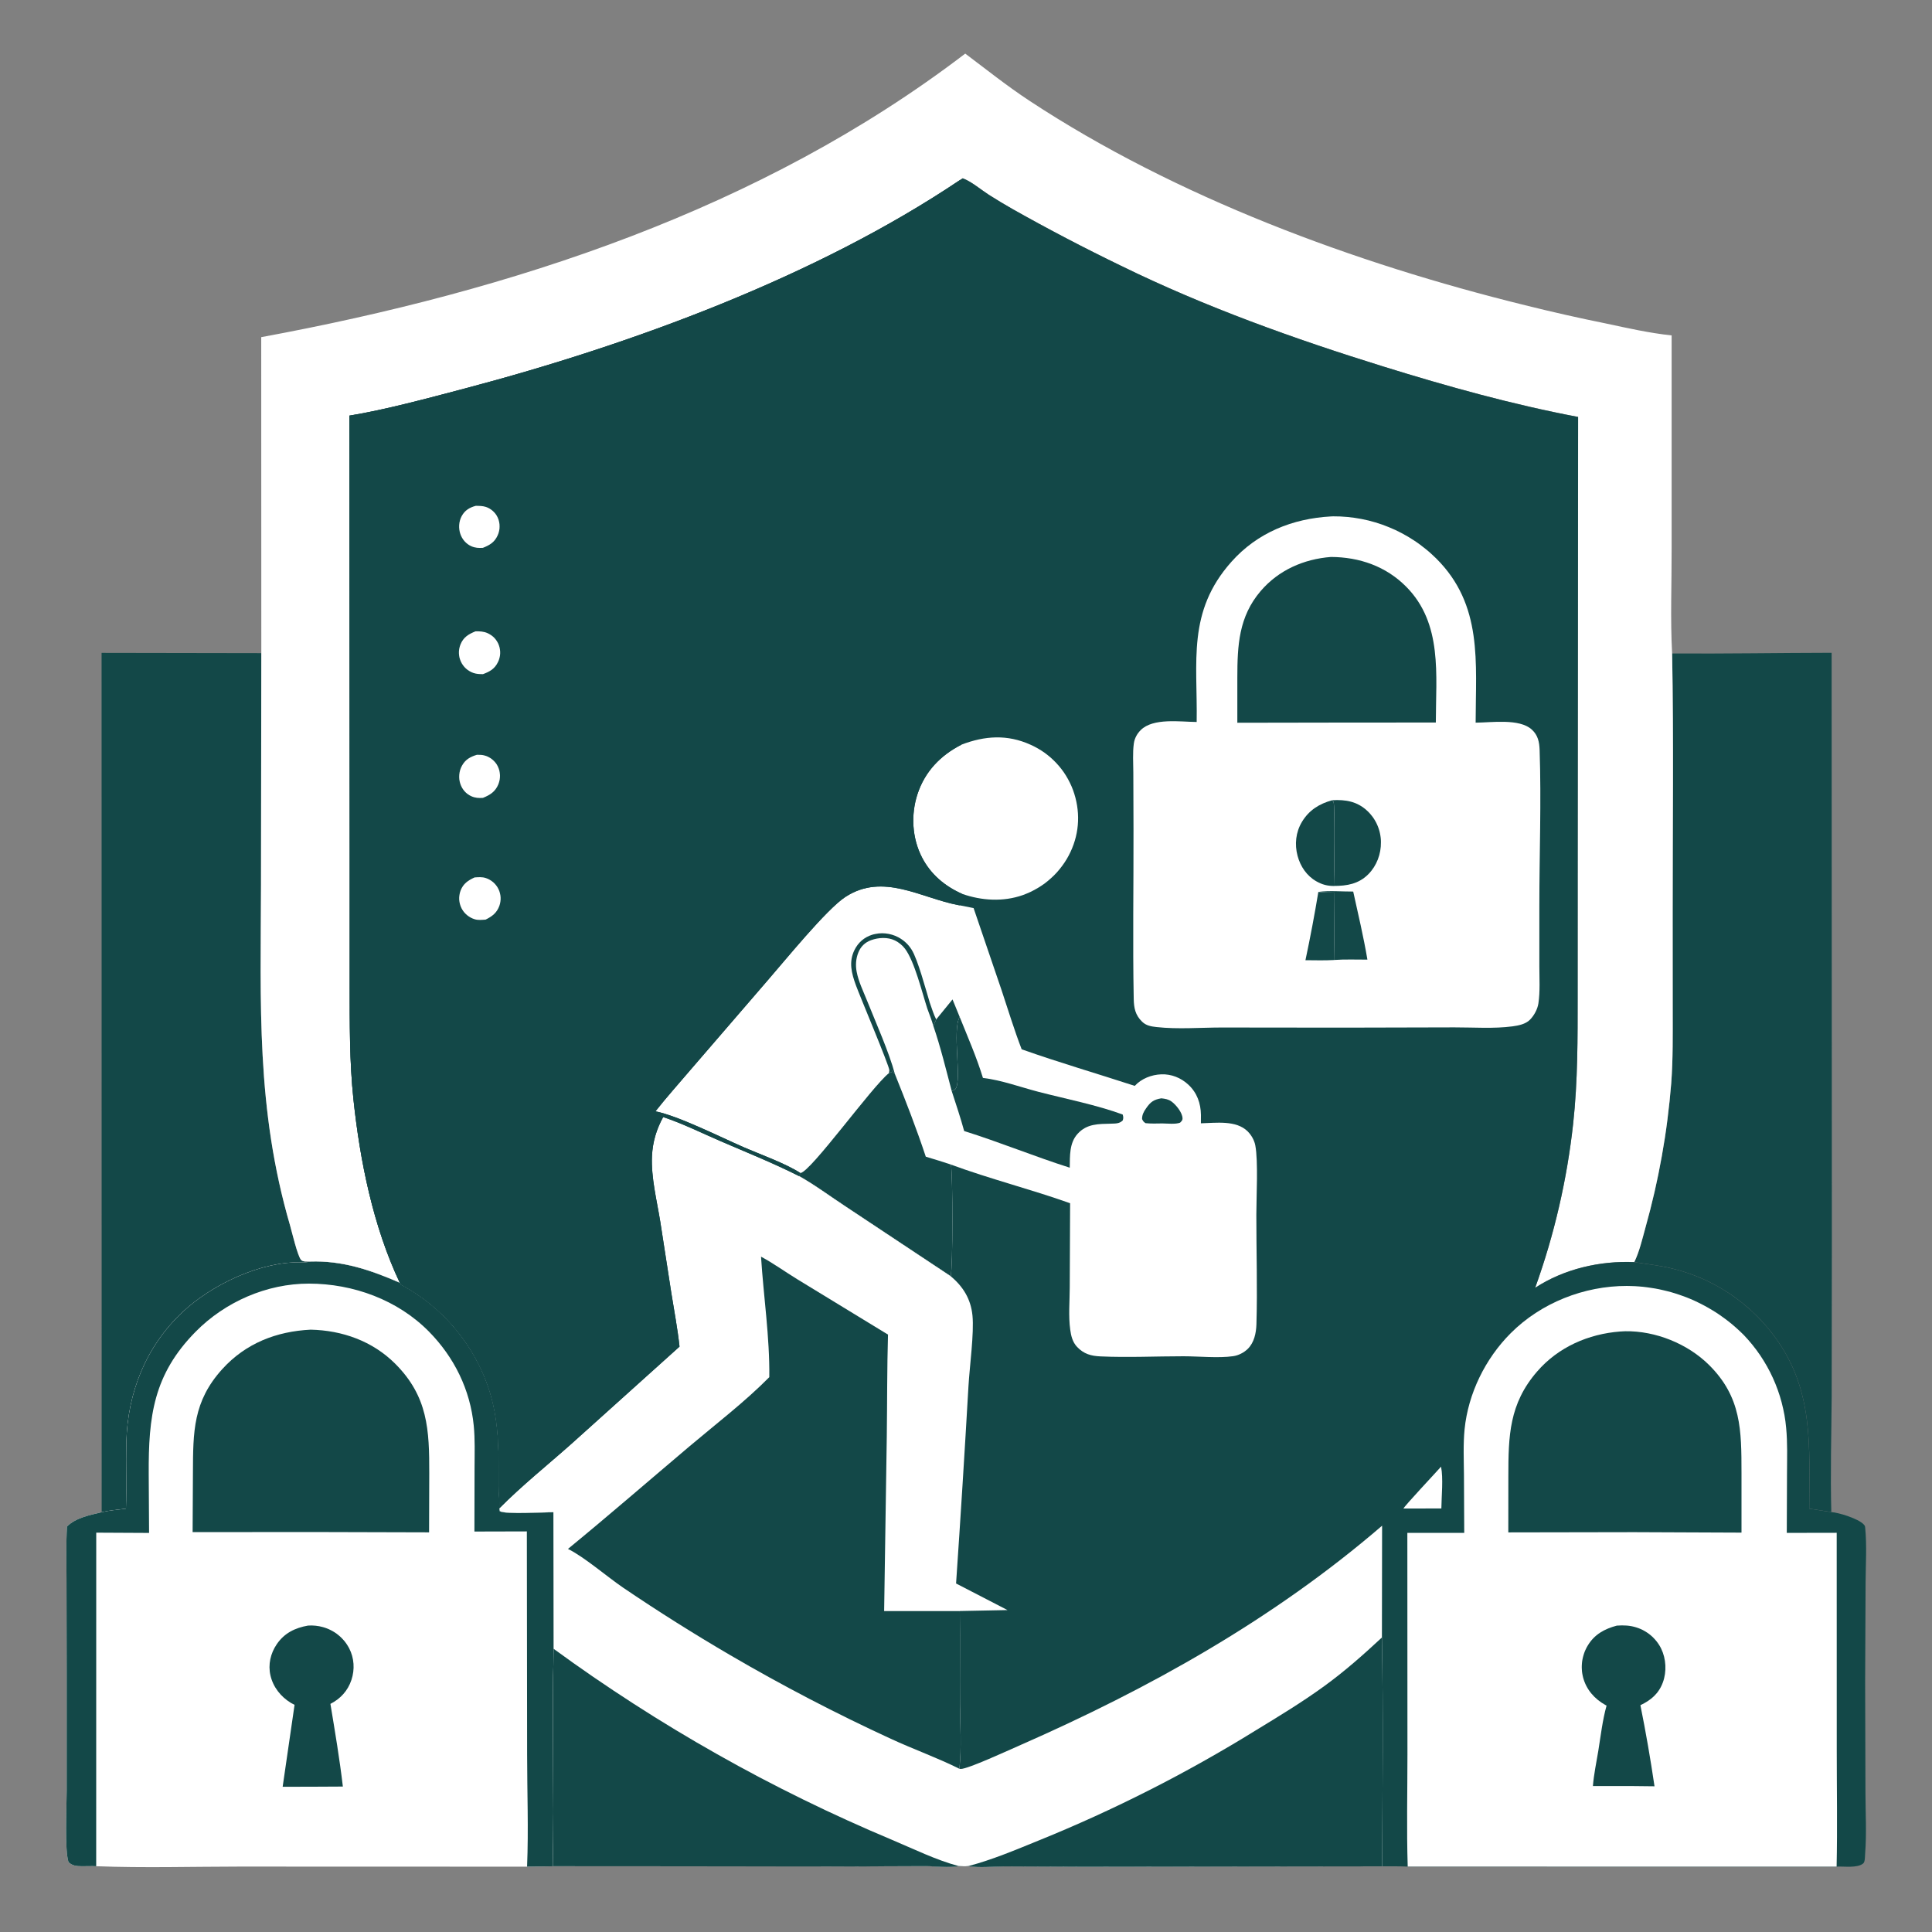
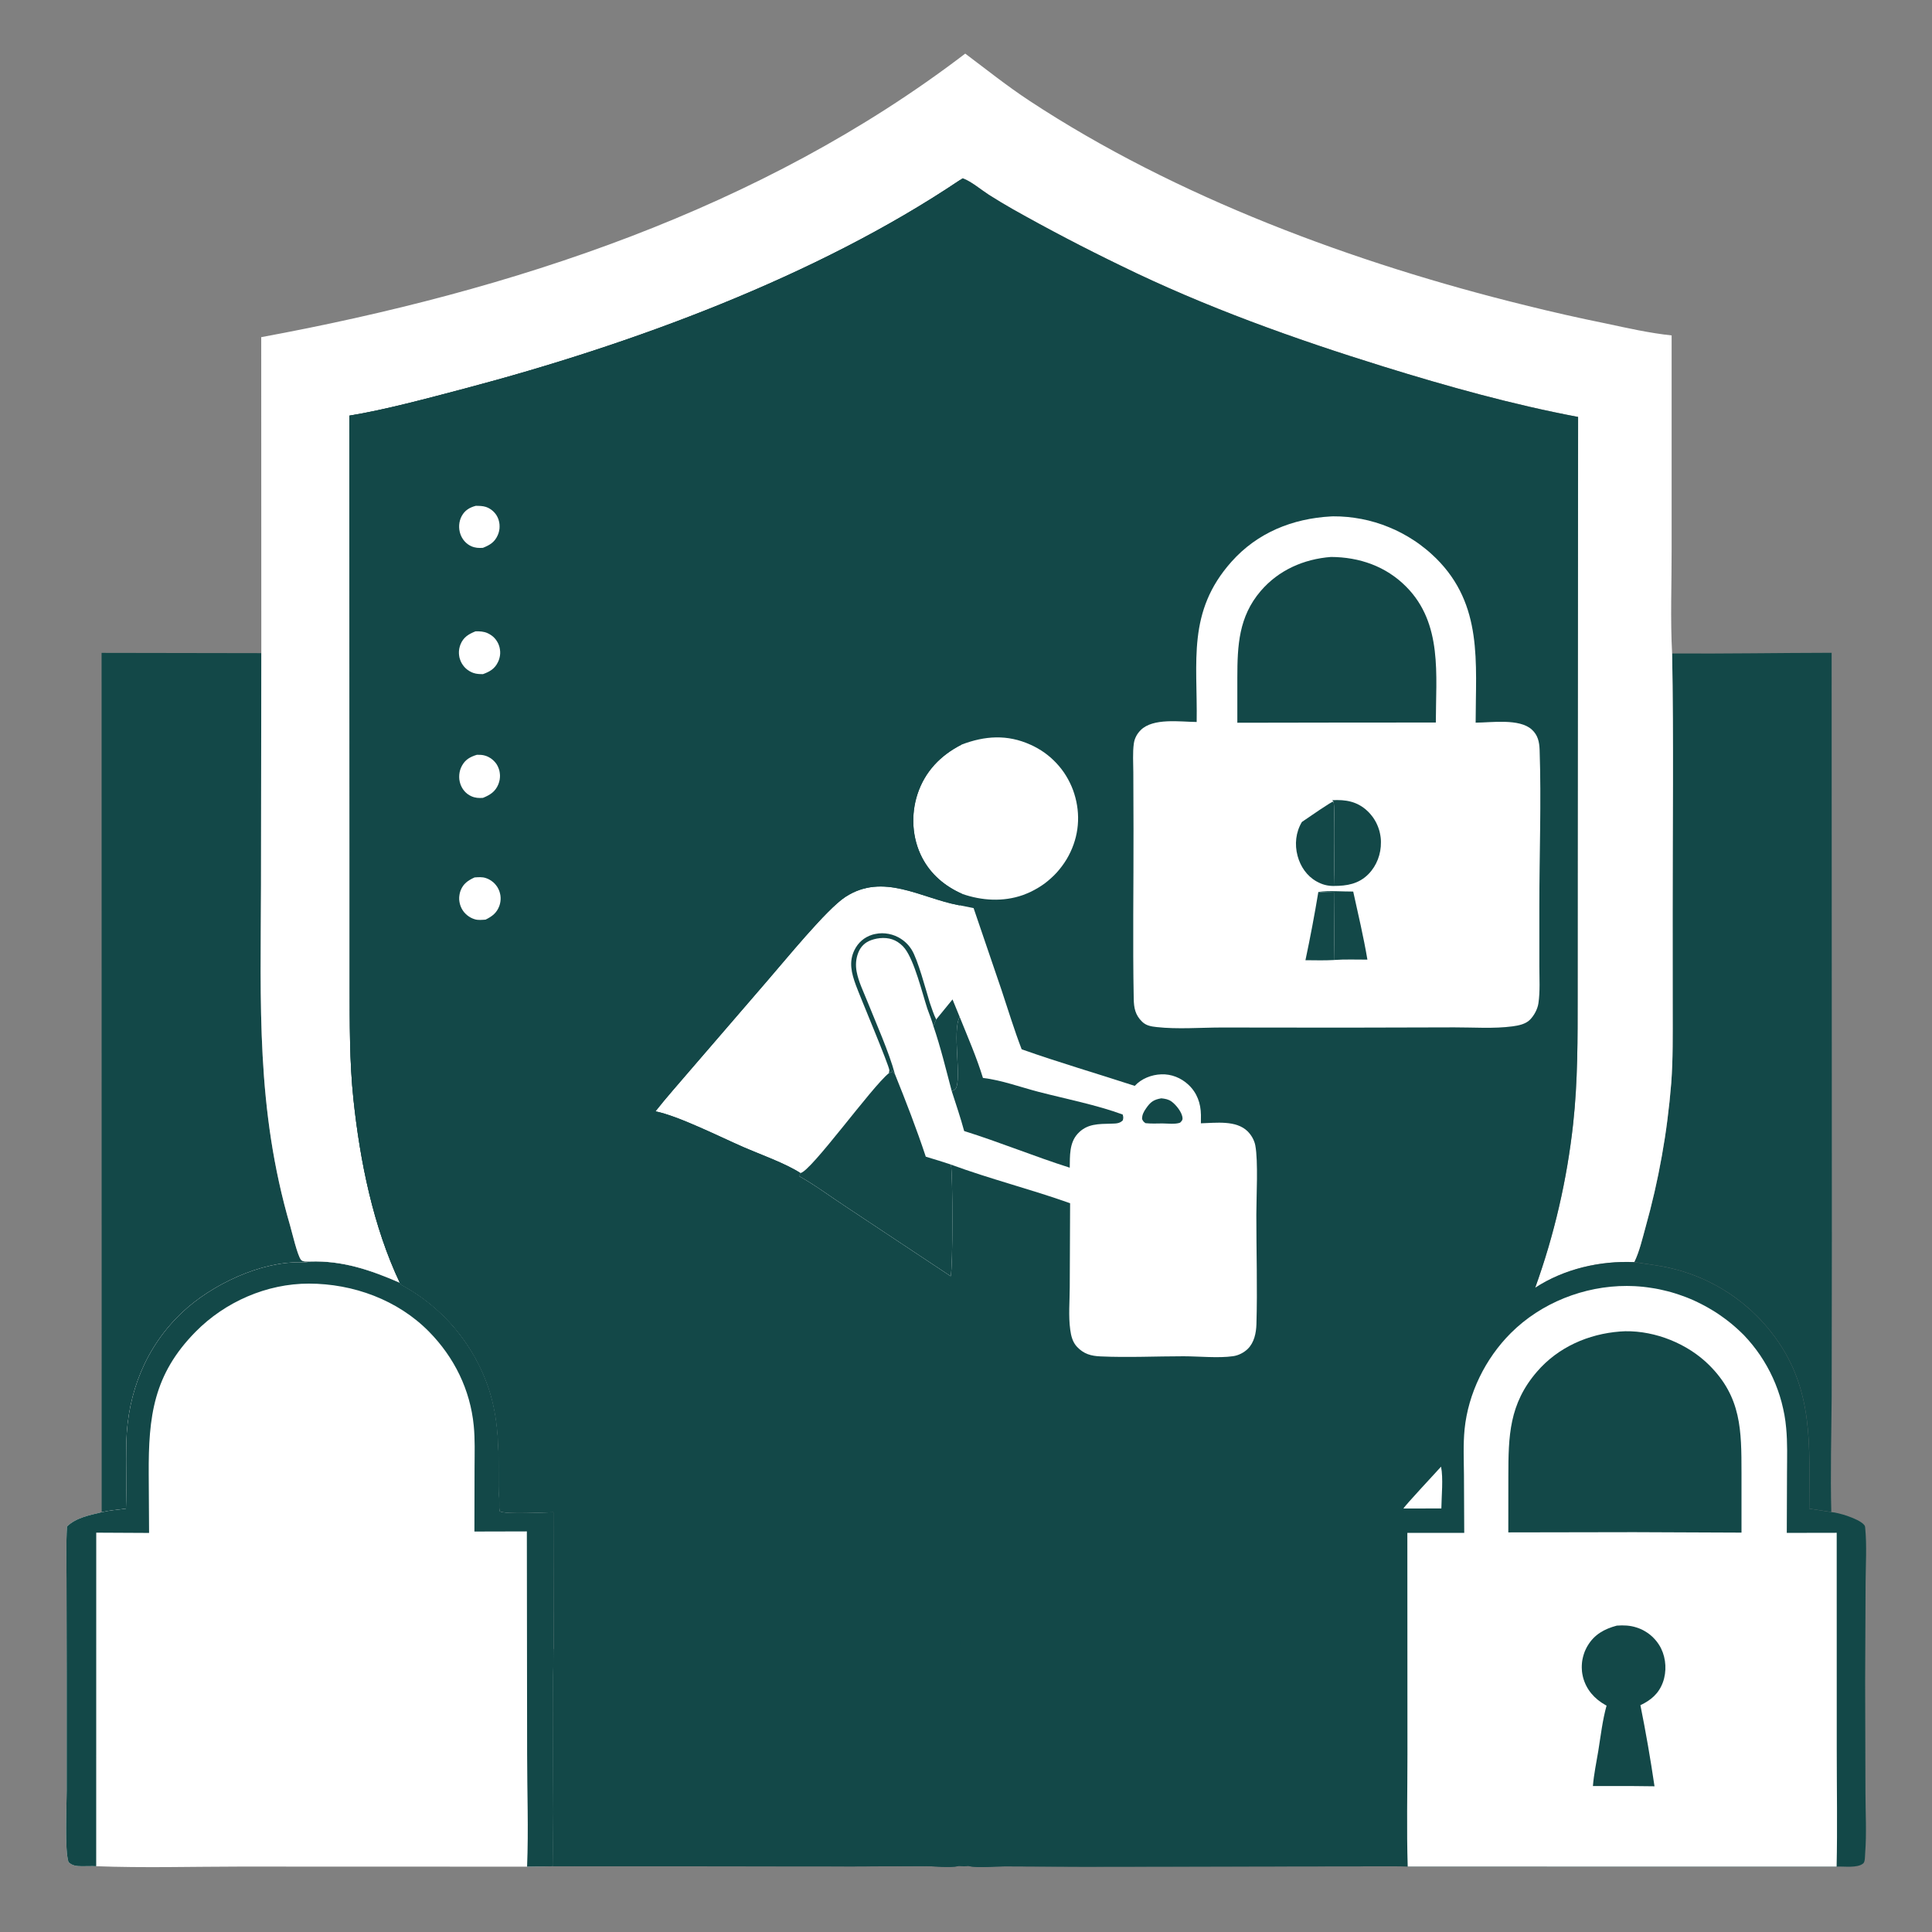
<svg xmlns="http://www.w3.org/2000/svg" width="43" height="43" viewBox="0 0 43 43" fill="none">
  <rect x="0" y="0" width="43" height="43" fill="#808080" stroke="none" />
  <path d="M37.216 14.544C38.399 14.552 39.583 14.531 40.766 14.529L40.771 27.593L40.767 31.09C40.761 31.943 40.736 32.801 40.759 33.653L40.268 33.577C40.27 32.199 40.375 30.947 39.51 29.767C39.475 29.719 39.44 29.672 39.403 29.626C39.366 29.58 39.329 29.535 39.29 29.491C39.252 29.447 39.212 29.403 39.172 29.36C39.131 29.318 39.09 29.276 39.047 29.236C39.005 29.195 38.962 29.155 38.918 29.116C38.873 29.078 38.829 29.04 38.783 29.003C38.737 28.966 38.69 28.93 38.643 28.895C38.596 28.861 38.548 28.827 38.499 28.794C38.45 28.762 38.4 28.73 38.35 28.7C38.3 28.669 38.249 28.64 38.197 28.612C38.146 28.584 38.094 28.556 38.041 28.53C37.988 28.505 37.935 28.48 37.881 28.456C37.827 28.433 37.773 28.41 37.718 28.389C37.663 28.368 37.608 28.348 37.552 28.33C37.497 28.311 37.441 28.293 37.384 28.277C37.328 28.261 37.271 28.246 37.214 28.232C36.935 28.164 36.656 28.135 36.374 28.09C36.488 27.858 36.553 27.572 36.622 27.323C36.696 27.06 36.763 26.797 36.824 26.531C36.885 26.266 36.939 25.999 36.987 25.731C37.035 25.463 37.077 25.193 37.111 24.923C37.146 24.653 37.174 24.382 37.196 24.111C37.237 23.567 37.229 23.023 37.229 22.478L37.228 20.332C37.227 18.404 37.252 16.471 37.216 14.544Z" fill="#134848" />
  <path d="M2.261 14.531L5.816 14.537L5.809 19.688C5.804 22.345 5.698 24.678 6.456 27.276C6.5 27.427 6.617 27.935 6.698 28.039C6.739 28.09 6.839 28.079 6.9 28.078C6.894 28.08 6.888 28.081 6.882 28.083C6.826 28.096 6.78 28.099 6.723 28.097C5.815 28.065 4.71 28.593 4.06 29.205C3.249 29.97 2.839 30.995 2.813 32.102C2.801 32.594 2.822 33.087 2.803 33.579C2.624 33.601 2.438 33.615 2.263 33.657L2.261 14.531Z" fill="#134848" />
  <path d="M6.899 28.078C7.624 28.054 8.244 28.265 8.899 28.55L8.923 28.571L8.923 28.59C8.953 28.606 8.982 28.622 9.012 28.639C9.041 28.655 9.07 28.672 9.099 28.69C9.128 28.707 9.156 28.724 9.185 28.742C9.213 28.761 9.241 28.779 9.269 28.797C9.297 28.816 9.325 28.835 9.352 28.854C9.38 28.874 9.407 28.893 9.434 28.913C9.461 28.933 9.487 28.954 9.514 28.974C9.54 28.995 9.567 29.016 9.593 29.038C9.619 29.059 9.644 29.081 9.67 29.102C9.695 29.124 9.72 29.147 9.745 29.169C9.77 29.192 9.795 29.215 9.819 29.238C9.843 29.261 9.867 29.285 9.891 29.308C9.915 29.332 9.938 29.356 9.961 29.38C9.985 29.405 10.007 29.429 10.03 29.454C10.053 29.479 10.075 29.504 10.097 29.53C10.119 29.555 10.14 29.581 10.162 29.607C10.183 29.633 10.204 29.659 10.224 29.686C10.245 29.712 10.265 29.739 10.285 29.766C10.305 29.793 10.325 29.82 10.344 29.848C10.364 29.875 10.383 29.903 10.401 29.931C10.42 29.959 10.438 29.987 10.456 30.015C10.474 30.044 10.492 30.072 10.509 30.101C10.526 30.13 10.543 30.159 10.56 30.188C10.576 30.218 10.592 30.247 10.608 30.277C10.624 30.306 10.639 30.336 10.655 30.366C10.669 30.396 10.684 30.426 10.699 30.457C10.713 30.487 10.727 30.518 10.74 30.548C10.754 30.579 10.767 30.61 10.78 30.641C10.793 30.672 10.805 30.703 10.817 30.735C10.829 30.766 10.841 30.798 10.852 30.829C10.864 30.861 10.874 30.893 10.885 30.925C10.896 30.956 10.906 30.988 10.915 31.021C11.118 31.714 11.098 32.356 11.099 33.068C11.099 33.231 11.124 33.412 11.113 33.572L11.124 33.636C11.265 33.712 12.1 33.657 12.317 33.659L12.322 36.698C12.285 38.31 12.336 39.924 12.304 41.537L11.731 41.546L5.33 41.544C4.27 41.545 3.201 41.576 2.141 41.536C2.033 41.53 1.924 41.538 1.816 41.536C1.704 41.535 1.605 41.526 1.524 41.443C1.436 41.169 1.484 40.21 1.484 39.861L1.484 37.224L1.48 35.132C1.481 34.747 1.468 34.358 1.491 33.974C1.696 33.776 1.996 33.723 2.263 33.657C2.438 33.615 2.624 33.601 2.803 33.578C2.821 33.087 2.801 32.594 2.812 32.102C2.839 30.994 3.248 29.969 4.06 29.205C4.71 28.593 5.814 28.065 6.722 28.096C6.779 28.098 6.826 28.095 6.882 28.082C6.888 28.081 6.893 28.079 6.899 28.078Z" fill="white" />
-   <path d="M6.856 36.18C6.912 36.176 6.967 36.177 7.023 36.183C7.078 36.188 7.133 36.199 7.187 36.214C7.202 36.218 7.218 36.223 7.233 36.228C7.248 36.233 7.263 36.239 7.278 36.244C7.293 36.25 7.308 36.256 7.323 36.263C7.338 36.27 7.352 36.276 7.366 36.284C7.381 36.291 7.395 36.299 7.409 36.307C7.423 36.315 7.436 36.323 7.45 36.332C7.463 36.341 7.477 36.35 7.49 36.359C7.503 36.369 7.515 36.378 7.528 36.389C7.541 36.399 7.553 36.409 7.565 36.42C7.577 36.43 7.588 36.441 7.6 36.453C7.611 36.464 7.622 36.476 7.633 36.488C7.644 36.499 7.654 36.512 7.665 36.524C7.675 36.537 7.685 36.549 7.694 36.562C7.704 36.575 7.713 36.588 7.722 36.602C7.731 36.615 7.739 36.629 7.747 36.643C7.756 36.657 7.763 36.671 7.771 36.685C7.884 36.903 7.899 37.156 7.822 37.389C7.742 37.63 7.578 37.809 7.354 37.923C7.455 38.533 7.559 39.149 7.631 39.763L7.044 39.766L6.291 39.768L6.556 37.944C6.528 37.931 6.502 37.917 6.475 37.901C6.249 37.764 6.078 37.548 6.019 37.288C5.964 37.047 6.021 36.799 6.159 36.596C6.329 36.346 6.567 36.231 6.856 36.18Z" fill="#134848" />
  <path d="M6.899 28.078C7.624 28.054 8.244 28.265 8.899 28.55L8.923 28.571L8.923 28.59C8.953 28.606 8.982 28.622 9.012 28.639C9.041 28.655 9.07 28.672 9.099 28.69C9.128 28.707 9.156 28.724 9.185 28.742C9.213 28.761 9.241 28.779 9.269 28.797C9.297 28.816 9.325 28.835 9.352 28.854C9.38 28.874 9.407 28.893 9.434 28.913C9.461 28.933 9.487 28.954 9.514 28.974C9.54 28.995 9.567 29.016 9.593 29.038C9.619 29.059 9.644 29.081 9.67 29.102C9.695 29.124 9.72 29.147 9.745 29.169C9.77 29.192 9.795 29.215 9.819 29.238C9.843 29.261 9.867 29.285 9.891 29.308C9.915 29.332 9.938 29.356 9.961 29.38C9.985 29.405 10.007 29.429 10.03 29.454C10.053 29.479 10.075 29.504 10.097 29.53C10.119 29.555 10.14 29.581 10.162 29.607C10.183 29.633 10.204 29.659 10.224 29.686C10.245 29.712 10.265 29.739 10.285 29.766C10.305 29.793 10.325 29.82 10.344 29.848C10.364 29.875 10.383 29.903 10.401 29.931C10.42 29.959 10.438 29.987 10.456 30.015C10.474 30.044 10.492 30.072 10.509 30.101C10.526 30.13 10.543 30.159 10.56 30.188C10.576 30.218 10.592 30.247 10.608 30.277C10.624 30.306 10.639 30.336 10.655 30.366C10.669 30.396 10.684 30.426 10.699 30.457C10.713 30.487 10.727 30.518 10.74 30.548C10.754 30.579 10.767 30.61 10.78 30.641C10.793 30.672 10.805 30.703 10.817 30.735C10.829 30.766 10.841 30.798 10.852 30.829C10.864 30.861 10.874 30.893 10.885 30.925C10.896 30.956 10.906 30.988 10.915 31.021C11.118 31.714 11.098 32.356 11.099 33.068C11.099 33.231 11.124 33.412 11.113 33.572L11.124 33.636C11.265 33.712 12.1 33.657 12.317 33.659L12.322 36.698C12.285 38.31 12.336 39.924 12.304 41.537L11.731 41.546C11.765 40.718 11.732 39.874 11.732 39.044L11.726 34.084L10.559 34.087L10.562 32.649C10.563 32.344 10.574 32.034 10.544 31.73C10.466 30.931 10.11 30.21 9.55 29.64C8.853 28.931 7.862 28.57 6.876 28.569C5.939 28.568 5.011 28.974 4.355 29.639C3.413 30.594 3.304 31.525 3.31 32.802L3.318 34.118L2.142 34.112L2.141 41.536C2.033 41.53 1.924 41.538 1.816 41.536C1.704 41.535 1.605 41.526 1.524 41.443C1.436 41.169 1.484 40.21 1.484 39.861L1.484 37.224L1.48 35.132C1.481 34.747 1.468 34.358 1.491 33.974C1.696 33.776 1.996 33.723 2.263 33.657C2.438 33.615 2.624 33.601 2.803 33.578C2.821 33.087 2.801 32.594 2.812 32.102C2.839 30.994 3.248 29.969 4.06 29.205C4.71 28.593 5.814 28.065 6.722 28.096C6.779 28.098 6.826 28.095 6.882 28.082C6.888 28.081 6.893 28.079 6.899 28.078Z" fill="#134848" />
-   <path d="M6.914 29.594C7.617 29.609 8.29 29.848 8.794 30.35C9.526 31.081 9.556 31.824 9.554 32.793L9.55 34.105L6.939 34.098L4.287 34.1L4.294 32.778C4.298 31.867 4.295 31.191 4.948 30.471C5.469 29.897 6.151 29.632 6.914 29.594Z" fill="#134848" />
  <path d="M21.483 1.193C21.953 1.546 22.413 1.914 22.905 2.238C26.172 4.391 30.16 5.863 33.946 6.794C34.539 6.942 35.136 7.077 35.735 7.198C36.216 7.301 36.715 7.414 37.205 7.465L37.205 12.22C37.207 12.991 37.174 13.775 37.216 14.544C37.252 16.471 37.227 18.403 37.228 20.331L37.229 22.478C37.229 23.023 37.237 23.567 37.196 24.111C37.174 24.382 37.146 24.653 37.111 24.923C37.077 25.193 37.035 25.462 36.987 25.73C36.939 25.999 36.885 26.265 36.824 26.531C36.763 26.796 36.696 27.06 36.622 27.323C36.553 27.572 36.488 27.857 36.374 28.09C35.61 28.057 34.812 28.242 34.168 28.662C34.274 28.367 34.372 28.07 34.46 27.77C34.548 27.47 34.628 27.167 34.699 26.862C34.769 26.557 34.831 26.251 34.883 25.942C34.935 25.634 34.979 25.324 35.013 25.013C35.118 24.055 35.113 23.106 35.114 22.144L35.115 19.229L35.124 9.279C33.664 9.004 32.211 8.599 30.793 8.159C28.809 7.543 26.814 6.829 24.948 5.914C24.134 5.52 23.333 5.102 22.546 4.658C22.363 4.555 22.184 4.447 22.007 4.334C21.832 4.221 21.617 4.037 21.427 3.968L21.366 4.007C18.174 6.154 14.058 7.667 10.343 8.647C9.555 8.855 8.57 9.122 7.777 9.25L7.784 19.141L7.783 21.922C7.784 22.773 7.777 23.623 7.867 24.471C8.013 25.844 8.305 27.294 8.899 28.549C8.244 28.265 7.624 28.053 6.899 28.077C6.838 28.078 6.738 28.089 6.698 28.038C6.617 27.934 6.5 27.426 6.456 27.275C5.697 24.677 5.803 22.344 5.809 19.687L5.816 14.536L5.814 7.504C11.38 6.477 16.941 4.664 21.483 1.193Z" fill="white" />
  <path d="M21.366 4.007L21.427 3.969C21.617 4.038 21.832 4.222 22.007 4.335C22.184 4.447 22.363 4.555 22.546 4.659C23.333 5.102 24.134 5.521 24.947 5.914C26.814 6.83 28.809 7.543 30.793 8.159C32.211 8.599 33.664 9.005 35.123 9.28L35.114 19.229L35.113 22.145C35.113 23.107 35.118 24.055 35.013 25.013C34.979 25.324 34.935 25.634 34.883 25.943C34.83 26.251 34.769 26.558 34.698 26.863C34.628 27.168 34.548 27.47 34.46 27.77C34.371 28.07 34.274 28.368 34.168 28.662C34.811 28.242 35.609 28.058 36.374 28.091C36.656 28.135 36.935 28.165 37.214 28.233C37.271 28.246 37.328 28.261 37.384 28.277C37.44 28.294 37.496 28.311 37.552 28.33C37.608 28.349 37.663 28.369 37.718 28.39C37.773 28.411 37.827 28.433 37.881 28.457C37.935 28.48 37.988 28.505 38.041 28.531C38.094 28.557 38.146 28.584 38.197 28.612C38.249 28.64 38.3 28.669 38.35 28.7C38.4 28.73 38.45 28.762 38.499 28.795C38.547 28.827 38.596 28.861 38.643 28.896C38.69 28.93 38.737 28.966 38.783 29.003C38.828 29.04 38.873 29.078 38.917 29.117C38.962 29.155 39.005 29.195 39.047 29.236C39.089 29.277 39.131 29.318 39.171 29.361C39.212 29.403 39.251 29.447 39.29 29.491C39.329 29.535 39.366 29.581 39.403 29.627C39.439 29.672 39.475 29.719 39.51 29.767C40.375 30.948 40.269 32.2 40.267 33.578L40.758 33.654C40.93 33.666 41.356 33.801 41.474 33.923C41.505 33.954 41.509 33.962 41.513 34.004C41.552 34.403 41.524 34.824 41.522 35.226L41.512 37.425L41.519 39.902C41.52 40.348 41.547 40.81 41.512 41.254C41.507 41.313 41.513 41.436 41.47 41.473C41.342 41.584 41.037 41.535 40.877 41.545L31.33 41.544C31.141 41.536 30.951 41.538 30.762 41.538L24.107 41.547L22.364 41.539C22.1 41.539 21.808 41.577 21.551 41.533C21.479 41.542 21.409 41.537 21.337 41.534C21.103 41.575 20.832 41.535 20.592 41.534L18.992 41.541L12.303 41.536C12.335 39.924 12.285 38.31 12.322 36.697L12.317 33.658C12.1 33.657 11.265 33.711 11.124 33.635L11.113 33.571C11.124 33.411 11.099 33.231 11.099 33.068C11.098 32.356 11.118 31.713 10.915 31.02C10.905 30.988 10.895 30.956 10.885 30.924C10.874 30.892 10.863 30.861 10.852 30.829C10.841 30.797 10.829 30.766 10.817 30.734C10.805 30.703 10.793 30.672 10.78 30.641C10.767 30.61 10.754 30.579 10.74 30.548C10.727 30.517 10.713 30.487 10.698 30.456C10.684 30.426 10.669 30.396 10.654 30.366C10.639 30.336 10.624 30.306 10.608 30.276C10.592 30.247 10.576 30.217 10.559 30.188C10.543 30.159 10.526 30.13 10.509 30.101C10.492 30.072 10.474 30.044 10.456 30.015C10.438 29.987 10.42 29.959 10.401 29.93C10.382 29.903 10.364 29.875 10.344 29.847C10.325 29.82 10.305 29.793 10.285 29.766C10.265 29.739 10.245 29.712 10.224 29.685C10.204 29.659 10.183 29.633 10.161 29.607C10.14 29.581 10.118 29.555 10.097 29.529C10.075 29.504 10.052 29.479 10.03 29.454C10.007 29.429 9.984 29.404 9.961 29.38C9.938 29.356 9.915 29.332 9.891 29.308C9.867 29.284 9.843 29.261 9.819 29.238C9.794 29.214 9.77 29.192 9.745 29.169C9.72 29.146 9.695 29.124 9.669 29.102C9.644 29.08 9.618 29.059 9.592 29.037C9.566 29.016 9.54 28.995 9.514 28.974C9.487 28.954 9.461 28.933 9.434 28.913C9.407 28.893 9.379 28.873 9.352 28.854C9.324 28.835 9.297 28.816 9.269 28.797C9.241 28.779 9.213 28.76 9.184 28.742C9.156 28.724 9.127 28.707 9.098 28.689C9.07 28.672 9.041 28.655 9.011 28.639C8.982 28.622 8.953 28.606 8.923 28.59L8.923 28.571L8.898 28.55C8.305 27.294 8.013 25.845 7.867 24.471C7.777 23.624 7.784 22.774 7.783 21.923L7.783 19.141L7.776 9.251C8.57 9.123 9.555 8.855 10.343 8.648C14.058 7.668 18.173 6.155 21.366 4.007Z" fill="#134848" />
  <path d="M32.073 32.643C32.125 32.903 32.083 33.299 32.08 33.573L31.237 33.575C31.241 33.537 31.985 32.744 32.073 32.643Z" fill="white" />
  <path d="M21.4 16.573C21.92 16.375 22.419 16.341 22.936 16.575C22.963 16.587 22.99 16.6 23.016 16.613C23.043 16.626 23.069 16.64 23.094 16.655C23.12 16.67 23.145 16.685 23.17 16.701C23.195 16.717 23.22 16.733 23.244 16.75C23.268 16.767 23.291 16.785 23.314 16.803C23.338 16.822 23.36 16.84 23.383 16.86C23.405 16.879 23.427 16.899 23.448 16.92C23.469 16.94 23.49 16.961 23.51 16.983C23.53 17.004 23.55 17.026 23.569 17.049C23.588 17.071 23.607 17.094 23.625 17.118C23.643 17.141 23.66 17.165 23.677 17.189C23.694 17.214 23.71 17.238 23.725 17.263C23.741 17.289 23.756 17.314 23.77 17.34C23.784 17.366 23.798 17.392 23.811 17.419C23.824 17.445 23.836 17.472 23.848 17.499C23.859 17.526 23.87 17.554 23.881 17.581C24.048 18.037 24.033 18.521 23.826 18.961C23.813 18.988 23.8 19.016 23.785 19.043C23.771 19.07 23.756 19.096 23.74 19.123C23.724 19.149 23.708 19.175 23.691 19.2C23.674 19.226 23.657 19.25 23.638 19.275C23.62 19.299 23.601 19.324 23.582 19.347C23.562 19.371 23.543 19.394 23.522 19.417C23.501 19.439 23.48 19.462 23.459 19.483C23.437 19.505 23.415 19.526 23.392 19.546C23.37 19.567 23.346 19.587 23.323 19.606C23.299 19.625 23.275 19.644 23.251 19.663C23.226 19.681 23.201 19.698 23.176 19.715C23.15 19.732 23.124 19.748 23.098 19.764C23.072 19.78 23.045 19.795 23.018 19.809C22.991 19.824 22.964 19.837 22.936 19.851C22.909 19.863 22.881 19.876 22.853 19.887C22.824 19.899 22.796 19.91 22.767 19.921C22.328 20.076 21.851 20.047 21.415 19.895C21.031 19.724 20.718 19.464 20.523 19.087C20.299 18.657 20.27 18.134 20.42 17.675C20.585 17.172 20.934 16.81 21.4 16.573Z" fill="white" />
  <path d="M14.589 24.734C14.836 24.42 15.107 24.119 15.366 23.814L17.069 21.839C17.467 21.383 18.397 20.234 18.818 19.961C19.658 19.417 20.491 19.986 21.334 20.145C21.342 20.147 21.35 20.148 21.358 20.149L21.669 20.211L22.29 22.033C22.437 22.474 22.572 22.92 22.739 23.354C23.57 23.648 24.418 23.895 25.256 24.168C25.404 24.007 25.628 23.919 25.846 23.911C26.071 23.902 26.285 23.989 26.45 24.142C26.643 24.323 26.725 24.555 26.729 24.815C26.73 24.877 26.729 24.939 26.728 25.001C27.06 24.993 27.513 24.926 27.769 25.181C27.852 25.264 27.917 25.377 27.939 25.493C28.006 25.845 27.962 26.642 27.962 27.036C27.961 27.846 27.988 28.666 27.964 29.475C27.958 29.669 27.914 29.882 27.77 30.023C27.684 30.106 27.565 30.167 27.447 30.184C27.125 30.232 26.673 30.186 26.34 30.186C25.728 30.186 25.106 30.217 24.495 30.189C24.284 30.18 24.121 30.136 23.97 29.975C23.873 29.872 23.838 29.733 23.82 29.596C23.778 29.294 23.808 28.96 23.809 28.654L23.817 26.78C22.942 26.468 22.036 26.241 21.165 25.92C21.208 26.184 21.21 28.187 21.159 28.405L18.823 26.855C18.479 26.629 18.141 26.376 17.782 26.175L17.816 26.109C17.491 25.895 16.919 25.693 16.551 25.532C16.033 25.307 15.104 24.838 14.589 24.734Z" fill="white" />
  <path d="M25.847 24.445C25.932 24.454 26.006 24.466 26.077 24.518C26.175 24.59 26.313 24.759 26.319 24.887C26.322 24.937 26.296 24.954 26.265 24.987C26.161 25.027 25.985 25.005 25.87 25.004C25.745 25.006 25.62 25.011 25.496 24.998C25.45 24.967 25.444 24.957 25.419 24.907C25.418 24.812 25.454 24.745 25.508 24.668C25.606 24.526 25.676 24.474 25.847 24.445Z" fill="#134848" />
  <path d="M19.782 23.887C19.786 23.865 19.794 23.843 19.794 23.821C19.795 23.727 19.142 22.182 19.049 21.927C18.953 21.663 18.886 21.409 19.018 21.144C19.099 20.979 19.235 20.86 19.41 20.805C19.434 20.798 19.459 20.791 19.483 20.787C19.508 20.782 19.533 20.778 19.558 20.775C19.583 20.773 19.608 20.771 19.633 20.771C19.658 20.771 19.683 20.773 19.708 20.775C19.733 20.777 19.758 20.781 19.782 20.786C19.807 20.791 19.831 20.797 19.855 20.804C19.879 20.811 19.903 20.82 19.926 20.829C19.95 20.839 19.972 20.849 19.994 20.861C20.024 20.877 20.053 20.895 20.081 20.915C20.109 20.934 20.135 20.956 20.16 20.979C20.185 21.002 20.208 21.026 20.23 21.053C20.251 21.079 20.271 21.107 20.289 21.135C20.428 21.354 20.607 22.033 20.693 22.314C20.738 22.436 20.777 22.575 20.837 22.69L20.773 22.834C20.739 22.705 20.683 22.574 20.639 22.448C20.523 22.092 20.357 21.402 20.142 21.115C20.085 21.039 20.004 20.974 19.919 20.932C19.757 20.853 19.551 20.865 19.385 20.926C19.25 20.976 19.156 21.068 19.103 21.202C19.049 21.337 19.039 21.484 19.066 21.626C19.107 21.846 19.215 22.064 19.298 22.272C19.489 22.749 19.792 23.428 19.918 23.907C19.893 23.883 19.874 23.855 19.853 23.827L19.847 23.86L19.782 23.887Z" fill="#134848" />
  <path d="M21.2 22.244L21.359 22.633C21.187 22.943 21.413 24.033 21.267 24.235C21.251 24.256 21.206 24.273 21.182 24.283C21.054 23.8 20.935 23.306 20.773 22.833L20.837 22.689C20.957 22.54 21.078 22.392 21.2 22.244Z" fill="#134848" />
  <path d="M21.359 22.633C21.539 23.08 21.736 23.53 21.877 23.991C22.293 24.041 22.709 24.195 23.115 24.301C23.714 24.456 24.415 24.594 24.988 24.806C25.003 24.865 25.005 24.877 24.99 24.935C24.92 25.009 24.831 25.006 24.735 25.009C24.453 25.017 24.193 25.005 23.984 25.235C23.797 25.442 23.814 25.729 23.809 25.989C23.019 25.738 22.251 25.421 21.459 25.173C21.378 24.873 21.277 24.579 21.182 24.283C21.206 24.273 21.251 24.256 21.267 24.235C21.413 24.033 21.187 22.943 21.359 22.633Z" fill="#134848" />
  <path d="M19.782 23.887L19.847 23.859L19.853 23.826C19.874 23.854 19.893 23.882 19.918 23.906C20.162 24.511 20.4 25.125 20.605 25.744C20.793 25.8 20.98 25.858 21.165 25.919C21.208 26.183 21.21 28.186 21.159 28.404L18.823 26.854C18.479 26.628 18.141 26.375 17.782 26.174L17.816 26.108C18.052 26.073 19.407 24.184 19.782 23.887Z" fill="#134848" />
  <path d="M29.624 11.494C29.64 11.493 29.656 11.492 29.672 11.492C29.725 11.492 29.778 11.493 29.831 11.495C29.884 11.498 29.936 11.501 29.989 11.506C30.042 11.511 30.094 11.518 30.147 11.525C30.199 11.533 30.251 11.541 30.303 11.551C30.355 11.562 30.407 11.573 30.459 11.585C30.51 11.598 30.561 11.612 30.612 11.627C30.663 11.642 30.713 11.659 30.763 11.676C30.813 11.694 30.862 11.713 30.911 11.733C30.96 11.753 31.009 11.774 31.057 11.796C31.105 11.819 31.152 11.842 31.199 11.867C31.246 11.892 31.292 11.918 31.338 11.945C31.383 11.972 31.428 12 31.472 12.029C31.517 12.058 31.56 12.088 31.603 12.12C31.645 12.151 31.687 12.184 31.728 12.217C31.77 12.25 31.81 12.285 31.849 12.32C31.889 12.356 31.927 12.392 31.965 12.429C33.008 13.466 32.844 14.743 32.843 16.084C33.2 16.082 33.816 15.987 34.092 16.237C34.23 16.362 34.261 16.515 34.267 16.692C34.306 17.845 34.261 19.009 34.261 20.163L34.261 21.508C34.261 21.778 34.28 22.065 34.24 22.331C34.221 22.461 34.143 22.604 34.052 22.696C33.955 22.794 33.798 22.825 33.666 22.843C33.25 22.899 32.791 22.865 32.37 22.866L29.9 22.872L27.184 22.869C26.714 22.87 26.207 22.911 25.742 22.859C25.622 22.846 25.51 22.828 25.42 22.74C25.267 22.592 25.237 22.434 25.233 22.231C25.209 20.973 25.231 19.71 25.228 18.452L25.224 17.198C25.224 16.987 25.206 16.753 25.236 16.544C25.253 16.43 25.307 16.331 25.388 16.25C25.665 15.973 26.269 16.066 26.634 16.069C26.656 14.72 26.417 13.616 27.408 12.503C27.986 11.854 28.768 11.541 29.624 11.494Z" fill="white" />
  <path d="M29.342 19.852C29.459 19.864 29.573 19.867 29.69 19.866C29.69 20.365 29.703 20.868 29.689 21.367C29.479 21.379 29.265 21.372 29.055 21.371C29.162 20.867 29.258 20.36 29.342 19.852Z" fill="#134848" />
  <path d="M29.342 19.851C29.589 19.817 29.867 19.845 30.118 19.843C30.228 20.344 30.349 20.852 30.434 21.358C30.188 21.359 29.934 21.348 29.689 21.366C29.703 20.868 29.69 20.365 29.689 19.865C29.572 19.866 29.459 19.863 29.342 19.851Z" fill="#134848" />
-   <path d="M29.687 19.719C29.54 19.718 29.43 19.689 29.301 19.617C29.086 19.497 28.943 19.285 28.88 19.05C28.811 18.794 28.839 18.523 28.976 18.294C29.132 18.033 29.364 17.888 29.65 17.811C29.66 17.823 29.674 17.832 29.68 17.846C29.712 17.917 29.697 19.523 29.687 19.719Z" fill="#134848" />
+   <path d="M29.687 19.719C29.54 19.718 29.43 19.689 29.301 19.617C29.086 19.497 28.943 19.285 28.88 19.05C28.811 18.794 28.839 18.523 28.976 18.294C29.66 17.823 29.674 17.832 29.68 17.846C29.712 17.917 29.697 19.523 29.687 19.719Z" fill="#134848" />
  <path d="M29.65 17.81C29.947 17.793 30.205 17.836 30.43 18.046C30.442 18.057 30.454 18.068 30.465 18.08C30.476 18.092 30.488 18.104 30.498 18.116C30.509 18.128 30.519 18.141 30.529 18.154C30.539 18.167 30.549 18.18 30.559 18.193C30.568 18.206 30.577 18.22 30.586 18.234C30.595 18.248 30.603 18.262 30.611 18.276C30.619 18.29 30.627 18.305 30.634 18.319C30.641 18.334 30.648 18.349 30.655 18.364C30.661 18.379 30.667 18.394 30.673 18.409C30.679 18.424 30.684 18.44 30.689 18.455C30.694 18.471 30.699 18.486 30.703 18.502C30.707 18.518 30.711 18.534 30.714 18.55C30.718 18.566 30.721 18.582 30.723 18.598C30.726 18.614 30.728 18.63 30.73 18.647C30.732 18.663 30.733 18.679 30.734 18.695C30.735 18.712 30.735 18.728 30.735 18.744C30.739 19.007 30.641 19.269 30.456 19.456C30.24 19.674 29.98 19.718 29.687 19.718C29.698 19.523 29.713 17.917 29.681 17.846C29.674 17.831 29.661 17.822 29.65 17.81Z" fill="#134848" />
  <path d="M29.622 12.396C30.257 12.399 30.849 12.604 31.3 13.061C32.111 13.88 31.957 15.025 31.957 16.081L29.909 16.082L27.539 16.086L27.539 15.083C27.54 14.366 27.569 13.728 28.058 13.155C28.458 12.688 29.018 12.443 29.622 12.396Z" fill="#134848" />
  <path d="M32.589 34.117L32.583 32.825C32.58 32.488 32.564 32.145 32.597 31.809C32.678 31.012 33.059 30.237 33.624 29.672C34.297 28.998 35.257 28.619 36.208 28.621C36.238 28.621 36.268 28.622 36.298 28.623C36.328 28.623 36.358 28.625 36.389 28.626C36.419 28.628 36.449 28.63 36.479 28.632C36.509 28.635 36.539 28.637 36.569 28.64C36.599 28.644 36.629 28.647 36.659 28.651C36.689 28.655 36.719 28.659 36.749 28.664C36.779 28.668 36.808 28.673 36.838 28.678C36.868 28.684 36.897 28.689 36.927 28.695C36.956 28.701 36.986 28.708 37.015 28.715C37.045 28.721 37.074 28.728 37.103 28.736C37.133 28.743 37.162 28.751 37.191 28.759C37.22 28.767 37.249 28.776 37.278 28.785C37.306 28.794 37.335 28.803 37.364 28.813C37.392 28.822 37.421 28.832 37.449 28.843C37.478 28.853 37.506 28.863 37.534 28.874C37.562 28.885 37.59 28.897 37.618 28.908C37.646 28.92 37.673 28.932 37.701 28.944C37.728 28.957 37.756 28.97 37.783 28.983C37.81 28.995 37.837 29.009 37.864 29.023C37.891 29.036 37.918 29.05 37.944 29.065C37.971 29.079 37.997 29.094 38.023 29.109C38.05 29.124 38.076 29.139 38.101 29.155C38.127 29.17 38.153 29.186 38.178 29.202C38.204 29.219 38.229 29.235 38.254 29.252C38.279 29.269 38.304 29.286 38.328 29.304C38.353 29.321 38.377 29.339 38.401 29.357C38.426 29.375 38.45 29.393 38.473 29.412C38.497 29.431 38.52 29.45 38.544 29.469C38.567 29.488 38.59 29.508 38.613 29.528C38.635 29.547 38.658 29.568 38.68 29.588C38.703 29.608 38.724 29.629 38.746 29.65C38.768 29.671 38.789 29.692 38.811 29.713C38.844 29.748 38.877 29.784 38.909 29.82C38.941 29.856 38.972 29.893 39.002 29.93C39.032 29.968 39.062 30.006 39.091 30.045C39.12 30.083 39.148 30.123 39.175 30.163C39.202 30.203 39.228 30.243 39.253 30.284C39.279 30.325 39.303 30.367 39.327 30.409C39.351 30.451 39.373 30.493 39.395 30.536C39.417 30.579 39.438 30.623 39.458 30.667C39.478 30.71 39.497 30.755 39.515 30.799C39.534 30.844 39.551 30.889 39.567 30.935C39.583 30.98 39.599 31.026 39.613 31.072C39.627 31.118 39.641 31.164 39.653 31.211C39.666 31.258 39.677 31.304 39.687 31.352C39.698 31.399 39.707 31.446 39.716 31.494C39.724 31.541 39.732 31.589 39.738 31.636C39.744 31.684 39.75 31.732 39.754 31.78C39.786 32.111 39.774 32.447 39.773 32.779L39.768 34.117L40.879 34.115L40.88 38.943C40.88 39.81 40.896 40.679 40.877 41.545L31.331 41.544C31.305 40.715 31.325 39.879 31.325 39.049L31.323 34.117L32.589 34.117Z" fill="white" />
  <path d="M35.985 36.181C36.135 36.17 36.277 36.175 36.422 36.222C36.436 36.226 36.451 36.231 36.466 36.237C36.48 36.242 36.495 36.248 36.509 36.254C36.523 36.26 36.537 36.267 36.551 36.273C36.565 36.28 36.579 36.288 36.592 36.295C36.606 36.303 36.619 36.31 36.633 36.319C36.646 36.327 36.659 36.336 36.671 36.344C36.684 36.353 36.697 36.362 36.709 36.372C36.721 36.381 36.733 36.391 36.745 36.401C36.757 36.411 36.768 36.422 36.78 36.432C36.791 36.443 36.802 36.454 36.812 36.465C36.823 36.476 36.834 36.488 36.844 36.5C36.854 36.511 36.864 36.523 36.873 36.535C36.883 36.548 36.892 36.56 36.901 36.573C36.91 36.586 36.919 36.599 36.927 36.612C36.935 36.625 36.943 36.638 36.951 36.652C36.958 36.665 36.965 36.679 36.972 36.693C37.083 36.92 37.097 37.205 37.011 37.442C36.919 37.694 36.745 37.841 36.51 37.952C36.631 38.551 36.735 39.153 36.824 39.757L36.366 39.752L35.453 39.752C35.473 39.492 35.531 39.226 35.573 38.968C35.627 38.634 35.666 38.286 35.757 37.961L35.73 37.947C35.489 37.812 35.308 37.608 35.235 37.337C35.231 37.322 35.228 37.308 35.225 37.293C35.221 37.278 35.219 37.263 35.216 37.247C35.214 37.232 35.212 37.217 35.21 37.202C35.209 37.187 35.208 37.171 35.207 37.156C35.206 37.141 35.205 37.125 35.205 37.11C35.205 37.095 35.205 37.079 35.206 37.064C35.206 37.049 35.208 37.033 35.209 37.018C35.21 37.003 35.212 36.988 35.214 36.972C35.216 36.957 35.219 36.942 35.222 36.927C35.225 36.912 35.228 36.897 35.232 36.882C35.235 36.867 35.239 36.853 35.244 36.838C35.248 36.823 35.253 36.809 35.258 36.794C35.263 36.78 35.269 36.765 35.274 36.751C35.28 36.737 35.286 36.723 35.293 36.709C35.299 36.695 35.306 36.682 35.313 36.668C35.321 36.654 35.328 36.641 35.336 36.628C35.486 36.376 35.711 36.254 35.985 36.181Z" fill="#134848" />
  <path d="M36.06 29.635C36.097 29.632 36.135 29.63 36.173 29.629C36.848 29.619 37.562 29.907 38.041 30.383C38.759 31.098 38.759 31.836 38.76 32.776L38.76 34.111L36.37 34.101L33.57 34.106L33.571 32.856C33.572 31.958 33.587 31.247 34.21 30.527C34.68 29.983 35.351 29.689 36.06 29.635Z" fill="#134848" />
-   <path d="M14.76 24.861C15.194 25.005 15.622 25.219 16.042 25.4C16.623 25.651 17.217 25.888 17.782 26.174C18.141 26.375 18.478 26.628 18.823 26.854L21.159 28.404C21.437 28.635 21.608 28.914 21.644 29.279C21.683 29.666 21.58 30.417 21.555 30.85C21.471 32.315 21.379 33.779 21.279 35.243L22.424 35.835L21.362 35.856C21.371 36.544 21.361 37.232 21.366 37.92C21.369 38.394 21.405 38.895 21.353 39.367C21.363 39.369 21.373 39.371 21.384 39.371C21.546 39.371 22.447 38.955 22.676 38.855C25.584 37.58 28.347 36.036 30.761 33.957L30.757 36.444C30.789 38.14 30.77 39.841 30.762 41.537L24.107 41.545L22.364 41.538C22.1 41.538 21.809 41.576 21.551 41.532C21.479 41.541 21.409 41.536 21.337 41.532C21.103 41.573 20.832 41.534 20.592 41.533L18.993 41.539L12.304 41.535C12.336 39.923 12.285 38.309 12.322 36.696L12.317 33.657C12.1 33.655 11.265 33.71 11.124 33.634L11.113 33.57C11.615 33.064 12.19 32.604 12.723 32.13L15.124 29.97C15.081 29.572 15.005 29.175 14.942 28.78L14.696 27.191C14.62 26.719 14.489 26.207 14.511 25.729C14.526 25.416 14.61 25.135 14.76 24.861Z" fill="white" />
  <path d="M12.322 36.697C12.613 36.91 12.908 37.119 13.205 37.323C13.503 37.527 13.803 37.727 14.106 37.922C14.409 38.118 14.716 38.309 15.024 38.495C15.333 38.682 15.645 38.864 15.959 39.041C16.273 39.219 16.59 39.392 16.909 39.56C17.228 39.728 17.55 39.891 17.874 40.05C18.198 40.209 18.524 40.363 18.853 40.512C19.181 40.661 19.512 40.806 19.844 40.945C20.326 41.148 20.832 41.398 21.337 41.533C21.103 41.574 20.832 41.535 20.592 41.534L18.993 41.54L12.304 41.536C12.336 39.924 12.285 38.31 12.322 36.697Z" fill="#134848" />
  <path d="M21.551 41.533C22.09 41.391 22.605 41.172 23.121 40.962C23.539 40.793 23.954 40.614 24.365 40.427C24.776 40.24 25.182 40.044 25.585 39.84C25.988 39.636 26.386 39.423 26.779 39.202C27.173 38.981 27.562 38.752 27.946 38.514C28.463 38.199 28.98 37.886 29.47 37.53C29.929 37.197 30.342 36.831 30.757 36.445C30.789 38.141 30.77 39.842 30.762 41.538L24.107 41.546L22.364 41.539C22.1 41.539 21.809 41.577 21.551 41.533Z" fill="#134848" />
  <path d="M16.938 27.969C17.216 28.119 17.476 28.307 17.745 28.472L19.764 29.704C19.742 30.457 19.747 31.213 19.737 31.967L19.678 35.858L21.362 35.857C21.371 36.545 21.361 37.233 21.366 37.921C21.369 38.395 21.405 38.896 21.353 39.367C20.86 39.121 20.329 38.932 19.827 38.7C18.603 38.136 17.41 37.515 16.247 36.835C15.438 36.362 14.646 35.863 13.87 35.337C13.506 35.089 13.001 34.65 12.641 34.474C13.552 33.727 14.445 32.952 15.345 32.191C15.937 31.691 16.577 31.202 17.122 30.651C17.133 29.759 16.994 28.858 16.938 27.969Z" fill="#134848" />
  <path d="M7.776 9.251C8.57 9.123 9.555 8.856 10.343 8.648C14.058 7.668 18.173 6.155 21.366 4.008C21.428 4.325 21.395 4.693 21.396 5.017L21.399 6.819L21.411 13.341L21.398 15.597C21.397 15.921 21.384 16.251 21.399 16.574C20.933 16.81 20.585 17.172 20.42 17.675C20.27 18.134 20.299 18.657 20.522 19.087C20.718 19.464 21.031 19.725 21.415 19.896C21.401 19.975 21.388 20.052 21.381 20.132L21.357 20.15C21.349 20.149 21.341 20.147 21.333 20.146C20.49 19.986 19.657 19.417 18.817 19.962C18.396 20.235 17.466 21.384 17.068 21.84L15.365 23.815C15.106 24.12 14.836 24.42 14.588 24.735C15.104 24.839 16.032 25.307 16.55 25.533C16.919 25.693 17.49 25.896 17.815 26.109L17.782 26.175C17.217 25.89 16.623 25.652 16.042 25.401C15.622 25.22 15.194 25.007 14.76 24.863C14.61 25.136 14.526 25.418 14.511 25.731C14.489 26.209 14.619 26.721 14.696 27.193L14.942 28.781C15.005 29.177 15.081 29.574 15.124 29.972L12.723 32.131C12.19 32.605 11.614 33.065 11.113 33.572C11.124 33.412 11.099 33.231 11.099 33.068C11.098 32.356 11.118 31.714 10.915 31.021C10.905 30.989 10.895 30.957 10.885 30.925C10.874 30.893 10.863 30.861 10.852 30.829C10.841 30.798 10.829 30.766 10.817 30.735C10.805 30.703 10.793 30.672 10.78 30.641C10.767 30.61 10.754 30.579 10.74 30.549C10.727 30.518 10.713 30.487 10.698 30.457C10.684 30.427 10.669 30.396 10.654 30.366C10.639 30.336 10.624 30.306 10.608 30.277C10.592 30.247 10.576 30.218 10.559 30.188C10.543 30.159 10.526 30.13 10.509 30.101C10.492 30.073 10.474 30.044 10.456 30.015C10.438 29.987 10.42 29.959 10.401 29.931C10.382 29.903 10.364 29.875 10.344 29.848C10.325 29.82 10.305 29.793 10.285 29.766C10.265 29.739 10.245 29.712 10.224 29.686C10.204 29.659 10.183 29.633 10.161 29.607C10.14 29.581 10.118 29.555 10.097 29.53C10.075 29.505 10.052 29.479 10.03 29.454C10.007 29.43 9.984 29.405 9.961 29.381C9.938 29.356 9.915 29.332 9.891 29.308C9.867 29.285 9.843 29.261 9.819 29.238C9.794 29.215 9.77 29.192 9.745 29.169C9.72 29.147 9.695 29.125 9.669 29.103C9.644 29.081 9.618 29.059 9.592 29.038C9.566 29.016 9.54 28.995 9.514 28.975C9.487 28.954 9.461 28.934 9.434 28.914C9.407 28.894 9.379 28.874 9.352 28.855C9.324 28.835 9.297 28.816 9.269 28.797C9.241 28.779 9.213 28.761 9.184 28.743C9.156 28.725 9.127 28.707 9.098 28.69C9.07 28.672 9.041 28.655 9.011 28.639C8.982 28.622 8.953 28.606 8.923 28.59L8.923 28.571L8.898 28.55C8.305 27.295 8.013 25.845 7.867 24.472C7.777 23.624 7.784 22.774 7.783 21.923L7.783 19.142L7.776 9.251Z" fill="#134848" />
  <path d="M10.589 11.258C10.665 11.259 10.741 11.259 10.813 11.282C10.927 11.319 11.028 11.409 11.077 11.518C11.084 11.534 11.09 11.55 11.096 11.566C11.101 11.582 11.105 11.599 11.109 11.616C11.112 11.632 11.115 11.649 11.117 11.666C11.118 11.683 11.119 11.7 11.119 11.717C11.119 11.734 11.118 11.751 11.117 11.768C11.115 11.785 11.112 11.802 11.108 11.819C11.105 11.835 11.1 11.852 11.095 11.868C11.09 11.884 11.083 11.9 11.076 11.916C11.007 12.07 10.899 12.133 10.748 12.193C10.657 12.2 10.572 12.195 10.487 12.156C10.373 12.105 10.286 12.003 10.246 11.885C10.202 11.756 10.211 11.608 10.275 11.488C10.345 11.358 10.451 11.295 10.589 11.258Z" fill="white" />
  <path d="M10.615 16.799C10.675 16.799 10.735 16.799 10.793 16.817C10.808 16.821 10.823 16.826 10.838 16.832C10.853 16.838 10.867 16.845 10.881 16.853C10.895 16.86 10.909 16.868 10.922 16.877C10.935 16.886 10.948 16.895 10.96 16.906C10.972 16.916 10.984 16.927 10.995 16.938C11.006 16.949 11.017 16.961 11.027 16.974C11.037 16.986 11.046 16.999 11.055 17.012C11.063 17.026 11.071 17.04 11.078 17.054C11.086 17.069 11.092 17.085 11.098 17.101C11.104 17.117 11.109 17.134 11.114 17.15C11.118 17.167 11.121 17.184 11.123 17.201C11.126 17.218 11.127 17.235 11.128 17.252C11.129 17.269 11.128 17.286 11.127 17.303C11.126 17.32 11.124 17.337 11.121 17.354C11.118 17.371 11.114 17.388 11.109 17.404C11.105 17.421 11.099 17.437 11.093 17.453C11.026 17.619 10.909 17.693 10.749 17.758C10.657 17.765 10.575 17.76 10.489 17.721C10.372 17.668 10.287 17.569 10.246 17.448C10.241 17.431 10.236 17.414 10.232 17.397C10.228 17.38 10.225 17.363 10.223 17.346C10.221 17.328 10.22 17.311 10.22 17.294C10.22 17.276 10.22 17.259 10.222 17.241C10.223 17.224 10.226 17.206 10.229 17.189C10.232 17.172 10.236 17.155 10.241 17.139C10.246 17.122 10.252 17.105 10.259 17.089C10.266 17.073 10.273 17.057 10.282 17.042C10.359 16.902 10.468 16.844 10.615 16.799Z" fill="white" />
  <path d="M10.584 14.051C10.68 14.05 10.766 14.053 10.854 14.093C10.869 14.1 10.883 14.107 10.896 14.115C10.91 14.123 10.923 14.131 10.936 14.14C10.949 14.149 10.961 14.159 10.973 14.169C10.985 14.18 10.996 14.191 11.007 14.202C11.017 14.214 11.027 14.226 11.037 14.238C11.046 14.251 11.055 14.264 11.063 14.277C11.072 14.29 11.079 14.304 11.086 14.318C11.093 14.332 11.099 14.347 11.104 14.362C11.11 14.377 11.114 14.392 11.118 14.407C11.122 14.423 11.125 14.438 11.127 14.454C11.13 14.47 11.131 14.486 11.132 14.502C11.133 14.518 11.132 14.534 11.132 14.55C11.131 14.566 11.129 14.581 11.127 14.597C11.124 14.613 11.121 14.629 11.117 14.644C11.113 14.659 11.108 14.675 11.103 14.69C11.098 14.705 11.091 14.719 11.084 14.734C11.012 14.886 10.902 14.948 10.75 15.004C10.676 15.004 10.607 15.002 10.537 14.978C10.522 14.973 10.507 14.966 10.492 14.96C10.478 14.953 10.463 14.946 10.449 14.937C10.435 14.929 10.422 14.92 10.409 14.911C10.396 14.901 10.383 14.891 10.371 14.88C10.36 14.87 10.348 14.858 10.337 14.846C10.326 14.834 10.316 14.822 10.307 14.809C10.297 14.796 10.288 14.782 10.28 14.768C10.272 14.754 10.264 14.74 10.258 14.726C10.251 14.711 10.245 14.696 10.24 14.68C10.235 14.665 10.23 14.65 10.226 14.634C10.223 14.618 10.22 14.602 10.218 14.586C10.216 14.57 10.214 14.554 10.214 14.538C10.214 14.522 10.214 14.505 10.215 14.489C10.216 14.473 10.218 14.457 10.221 14.441C10.224 14.425 10.227 14.41 10.232 14.394C10.236 14.378 10.241 14.363 10.247 14.348C10.312 14.183 10.426 14.115 10.584 14.051Z" fill="white" />
  <path d="M10.562 19.529C10.647 19.523 10.732 19.515 10.814 19.543C10.829 19.548 10.844 19.554 10.859 19.56C10.873 19.567 10.887 19.574 10.901 19.582C10.915 19.59 10.928 19.598 10.941 19.608C10.954 19.617 10.967 19.627 10.979 19.637C10.991 19.648 11.002 19.659 11.013 19.67C11.024 19.682 11.034 19.694 11.044 19.707C11.054 19.719 11.063 19.733 11.071 19.746C11.079 19.76 11.087 19.773 11.094 19.788C11.101 19.802 11.107 19.817 11.113 19.832C11.118 19.847 11.123 19.862 11.127 19.878C11.131 19.893 11.134 19.909 11.137 19.925C11.139 19.941 11.141 19.957 11.142 19.973C11.143 19.989 11.143 20.005 11.142 20.021C11.141 20.037 11.139 20.053 11.137 20.069C11.135 20.085 11.132 20.1 11.128 20.116C11.124 20.131 11.119 20.147 11.114 20.162C11.056 20.32 10.952 20.397 10.807 20.468C10.727 20.473 10.641 20.484 10.564 20.459C10.549 20.455 10.534 20.449 10.519 20.443C10.504 20.437 10.489 20.43 10.475 20.422C10.461 20.415 10.447 20.406 10.434 20.397C10.42 20.388 10.408 20.378 10.395 20.368C10.383 20.358 10.371 20.347 10.36 20.336C10.348 20.324 10.337 20.312 10.327 20.3C10.317 20.287 10.308 20.274 10.299 20.261C10.29 20.247 10.282 20.233 10.274 20.219C10.266 20.204 10.259 20.188 10.253 20.172C10.247 20.156 10.242 20.14 10.237 20.123C10.232 20.107 10.229 20.09 10.226 20.073C10.223 20.056 10.222 20.039 10.22 20.022C10.22 20.004 10.22 19.987 10.22 19.97C10.221 19.953 10.223 19.936 10.226 19.919C10.228 19.902 10.232 19.885 10.236 19.869C10.24 19.852 10.246 19.835 10.252 19.819C10.311 19.667 10.419 19.594 10.562 19.529Z" fill="white" />
</svg>